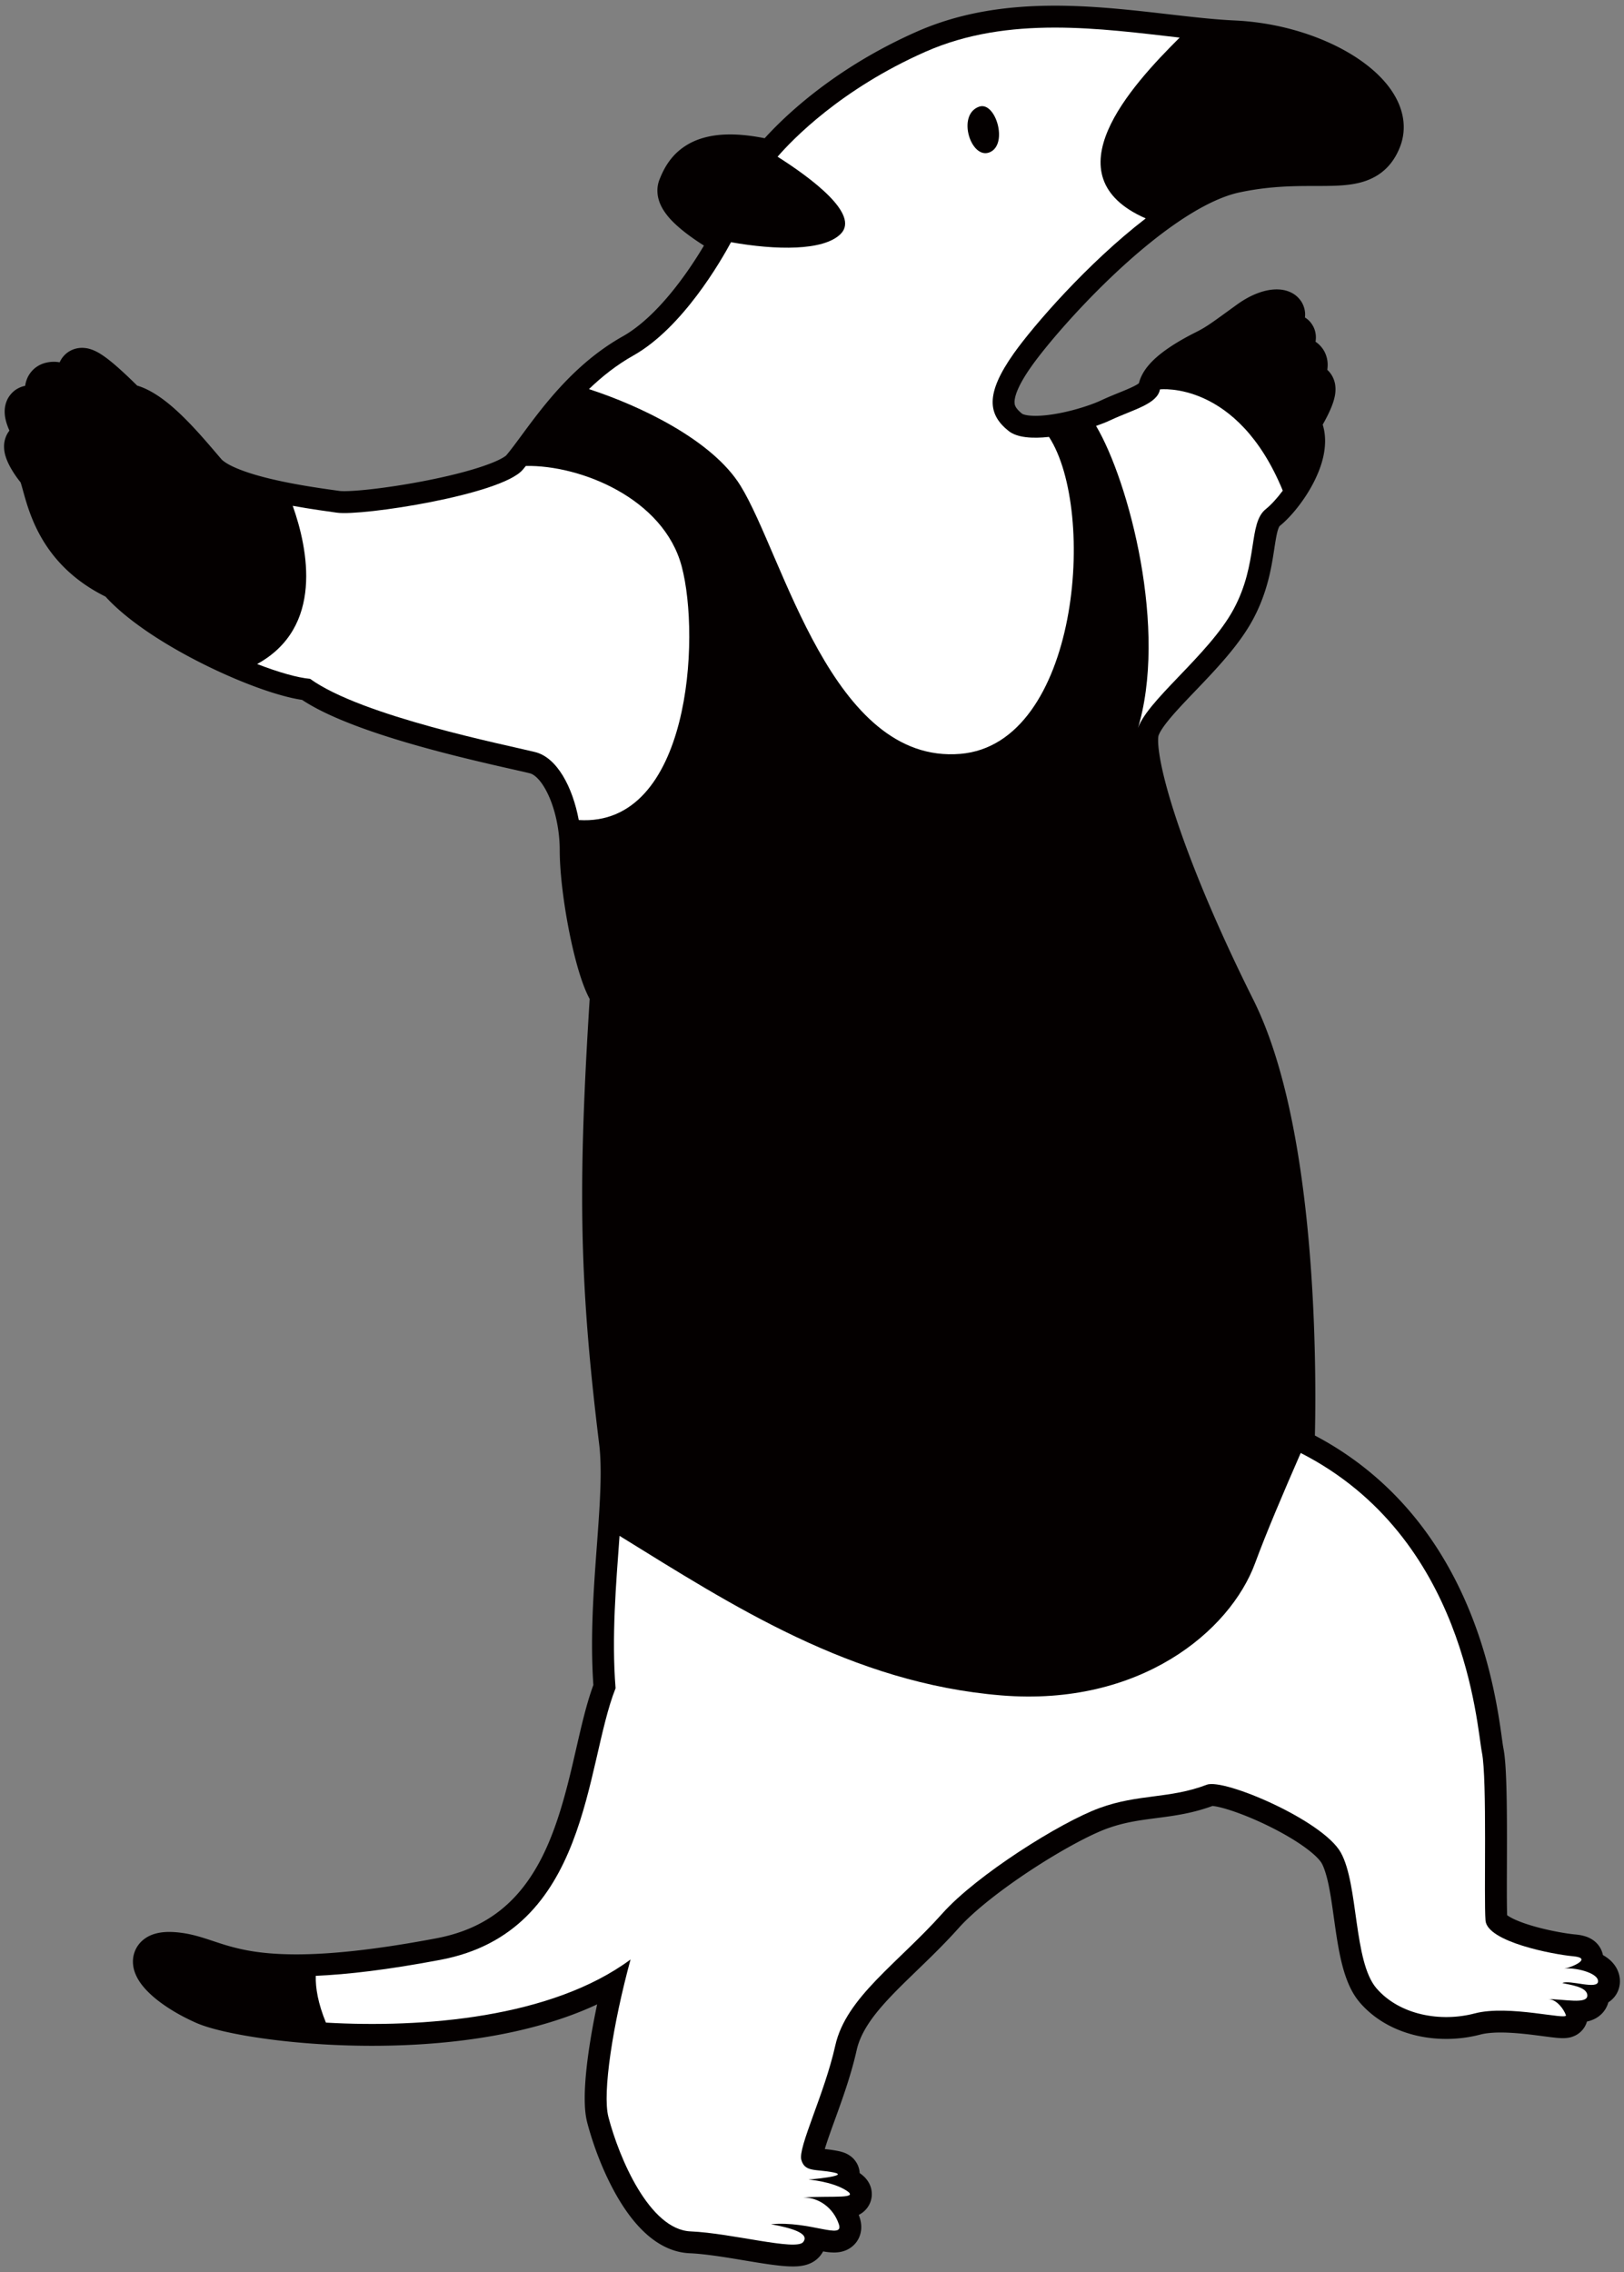
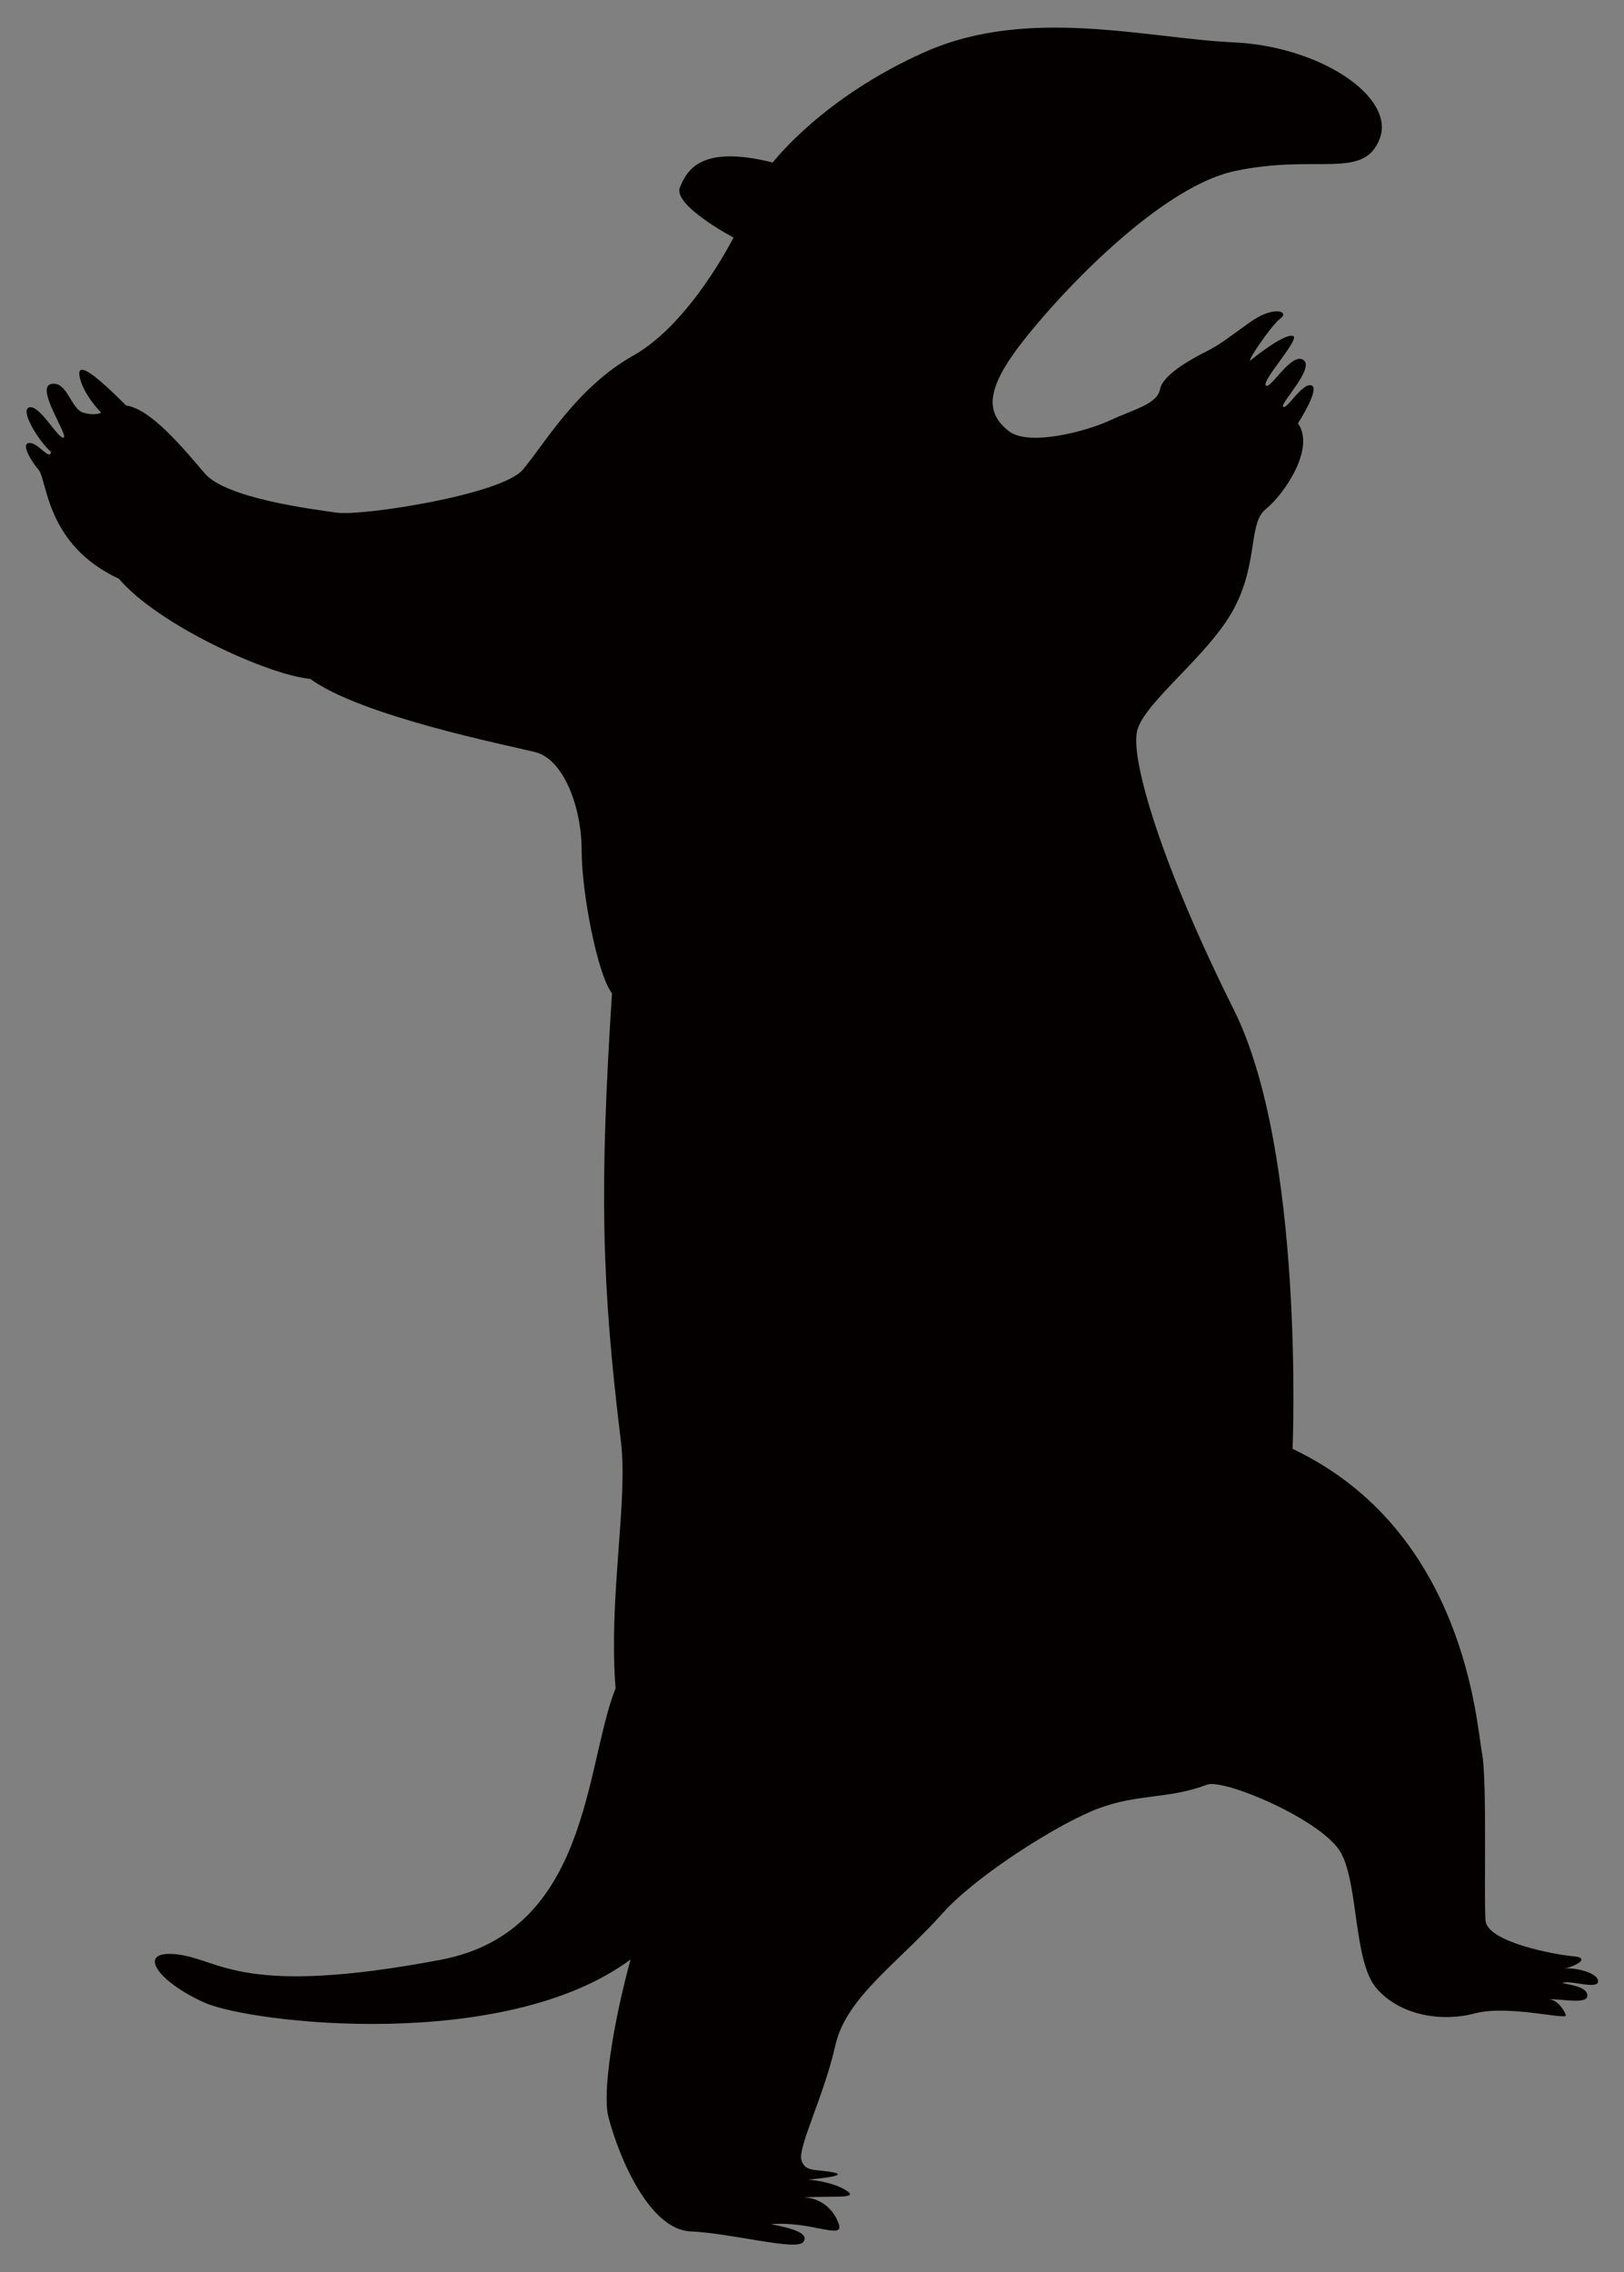
<svg xmlns="http://www.w3.org/2000/svg" version="1.1" id="_x37_" x="0" y="0" viewBox="0 0 571.881 800" xml:space="preserve">
  <rect x="0" y="0" width="571.881" height="800" fill="#808080" stroke="none" />
  <style>.st0{fill:#040000}.st1{fill:#fff}</style>
  <path class="st0" d="M550.789 693.175c3.14-.633 10.066-3.773 3.14-4.403-6.91-.627-30.186-5.03-30.816-12.58-.629-7.544.629-49.697-1.259-59.132-1.891-9.438-5.66-77.996-66.678-106.935 0 0 4.411-104.42-20.756-154.746-25.164-50.323-36.483-88.064-33.965-98.126 2.511-10.068 25.161-26.42 33.965-42.773 8.808-16.362 5.038-30.2 11.324-35.232 6.288-5.026 17.612-21.385 11.326-30.191 0 0 8.016-12.426 4.712-13.368-3.306-.946-8.497 8.495-9.909 7.553-1.412-.946 11.325-13.685 7.079-16.519-4.245-2.825-11.795 10.851-13.213 8.966-1.412-1.882 12.737-16.986 9.436-17.458-3.303-.47-12.264 6.607-14.622 8.493-2.361 1.888 7.073-12.263 10.377-14.621 3.3-2.361-2.358-4.722-10.849 1.412-8.492 6.134-10.855 8.023-15.571 10.384-4.722 2.355-15.095 8.019-16.037 13.202-.946 5.195-9.437 7.083-17.459 10.854-8.021 3.779-28.782 9.435-35.852 3.779-7.08-5.668-8.492-12.744 1.887-27.366 10.373-14.627 49.061-58.03 77.841-64.161 28.784-6.138 45.29 3.298 50.948-11.323 5.664-14.627-20.752-32.555-51.424-33.971-30.661-1.415-72.182-12.739-108.505 3.304-36.329 16.039-53.785 39-53.785 39-25.164-6.294-30.199 2.514-32.71 8.805-2.514 6.297 18.871 17.615 18.871 17.615s-15.101 30.194-35.224 41.52c-20.13 11.318-31.454 31.447-39 40.255-7.551 8.809-56.621 16.353-65.425 15.094-8.802-1.259-39-5.027-46.546-13.835-7.549-8.809-18.867-22.647-27.677-23.903-10.064-10.065-17.619-16.356-16.357-10.065 1.262 6.285 7.549 12.576 7.549 12.576s-1.881 1.261-6.287.003c-4.406-1.259-5.664-11.326-11.322-10.07-5.664 1.262 6.284 18.244 4.399 18.874-1.884.632-8.174-11.318-11.951-10.691-3.773.629 3.149 11.95 7.552 15.726-.633 3.144-4.402-3.15-7.552-3.15-3.146 0 0 5.665 3.144 9.441 3.146 3.771 2.52 26.424 28.308 38.37 13.842 16.353 52.836 33.968 67.304 35.227 18.248 13.209 69.196 23.276 79.265 25.791 10.06 2.515 16.357 19.497 16.357 34.597 0 15.097 5.658 44.035 10.686 50.323-4.402 68.564-3.767 101.27 3.149 157.888 2.554 20.951-4.432 54.956-1.884 86.805-10.838 27.224-9.112 85.683-61.65 95.617-69.822 13.211-77.371 0-92.468-1.885-15.095-1.891-7.546 9.433 9.436 16.986 16.133 7.169 105.459 17.709 149.954-15.218-6.191 22.674-9.997 47.014-7.792 55.471 3.773 14.473 14.469 39.644 28.934 40.264 14.471.62 37.112 6.918 39.632 3.776 2.52-3.156-4.405-5.029-11.322-6.299 13.842-1.253 25.787 5.662 23.899 0-1.882-5.662-6.916-9.433-12.577-9.433 10.696-.629 20.126.629 15.095-2.515-5.029-3.147-13.207-3.776-13.207-3.776s15.094-1.25 8.807-2.509c-6.294-1.259-10.069-.009-11.328-4.415-1.256-4.397 8.181-23.268 11.952-40.253 3.776-16.982 22.023-28.938 37.747-46.553 11.999-13.445 41.52-32.076 55.357-37.106 13.833-5.035 24.541-3.147 37.742-8.185 6.052-2.302 40.894 12.585 47.184 23.909 6.282 11.323 4.4 38.365 12.575 47.802 8.184 9.438 22.649 11.956 34.601 8.806 11.948-3.141 32.712 2.515 32.084.633-.636-1.891-3.153-5.662-6.294-5.662 5.658 0 13.836 1.891 13.836-1.253 0-3.15-6.29-3.777-8.807-4.406 2.518-1.259 12.584 2.521 12.584-.632-.004-3.146-8.818-5.031-11.958-4.402z" />
-   <path class="st0" d="M550.789 693.175l1.529 7.553c1.952-.414 3.753-1.04 5.69-1.957.967-.476 1.923-.981 3.065-1.882.572-.467 1.215-1.028 1.932-2.021a8.719 8.719 0 001.044-1.932 8.242 8.242 0 00-.067-6.15 8.463 8.463 0 00-2.853-3.593c-1.467-1.034-2.585-1.356-3.593-1.631-1.008-.254-1.935-.382-2.933-.47l-1.536-.136 1.56.139c-1.334-.118-3.931-.482-6.858-1.058-4.4-.851-9.735-2.237-13.46-3.818-1.853-.765-3.283-1.617-3.824-2.08l-.241-.219-.007-.009-2.261 1.874 2.821-.234c-.082-1.017-.541-1.631-.56-1.64l-2.261 1.874 2.821-.234c-.05-.57-.105-1.995-.132-3.803a441.605 441.605 0 01-.038-6.655c0-5.124.039-11.4.039-17.765-.001-6.365-.039-12.807-.201-18.339-.081-2.772-.192-5.31-.35-7.541-.165-2.248-.351-4.125-.701-5.904a43.582 43.582 0 01-.317-2.01c-.535-3.747-1.416-10.842-3.342-19.585-2.899-13.15-8.157-30.262-18.489-46.964-10.309-16.687-25.847-32.966-48.785-43.828l-3.303 6.968 7.701.322c.004-.085.304-7.228.304-18.661-.002-16.314-.607-41.346-3.589-67.205-1.494-12.934-3.581-26.075-6.52-38.483-2.946-12.411-6.723-24.089-11.757-34.169-11.313-22.623-19.773-42.64-25.356-58.52-2.791-7.934-4.862-14.837-6.209-20.442-1.355-5.579-1.947-9.946-1.93-12.299-.006-.931.098-1.516.109-1.528l.006-.023c.034-.177.308-.916.927-1.921 1.068-1.779 3.103-4.317 5.659-7.13 3.838-4.25 8.822-9.199 13.669-14.533 4.847-5.354 9.596-11.075 13.018-17.402 5.064-9.388 6.481-18.129 7.439-24.346.468-3.102.867-5.585 1.307-7.027.212-.724.419-1.17.534-1.365l.099-.151-.127-.106.102.127.025-.021-.127-.106.102.127c1.797-1.445 3.511-3.191 5.245-5.242 2.581-3.073 5.135-6.794 7.175-10.936 2.01-4.152 3.604-8.708 3.638-13.806 0-1.758-.21-3.584-.733-5.413a17.183 17.183 0 00-2.553-5.304l-6.263 4.494 6.477 4.175c.066-.103 1.525-2.361 3.07-5.236.775-1.448 1.572-3.041 2.255-4.737.341-.854.656-1.735.918-2.71.254-.987.487-2.048.497-3.496-.015-1.179-.139-2.751-1.155-4.633a8.692 8.692 0 00-2.235-2.624 8.735 8.735 0 00-3.089-1.545l-2.027 7.438 2.209-7.387a9.357 9.357 0 00-2.695-.39c-1.984.012-3.498.567-4.643 1.126-1.996 1.017-3.186 2.128-4.277 3.162-1.582 1.554-2.824 3.082-3.68 4.031l-.509.552-.164.162 2.358 2.556-1.819-2.943c-.461.292-.535.393-.539.387l2.358 2.556-1.819-2.943 3.252 5.269-2.126-5.809a6.286 6.286 0 00-1.126.541l3.252 5.269-2.126-5.809 2.411 6.583v-7.006a6.934 6.934 0 00-2.411.423l2.411 6.583v-7.006 7.187l3.174-6.46c-.36-.162-1.418-.709-3.174-.727v7.187l3.174-6.46-3.401 6.921 4.29-6.407-4.151 6.197 6.841-2.979c-.49-1.17-1.492-2.438-2.69-3.218l-4.151 6.197 6.841-2.979-6.734 2.94h7.352a7.317 7.317 0 00-.618-2.94l-6.734 2.94h7.352-6.546l6.151 2.293c.108-.349.368-.904.396-2.293h-6.546l6.151 2.293-3.3-1.232 3.113 1.66c.008-.018.067-.115.186-.428l-3.3-1.232 3.113 1.66.019-.032c.133-.242.759-1.167 1.525-2.231 1.165-1.637 2.69-3.715 4.063-6.002.688-1.155 1.347-2.364 1.915-3.752.548-1.401 1.091-2.967 1.119-5.207a10.037 10.037 0 00-.949-4.317c-.713-1.546-1.99-2.991-3.394-3.892l-4.236 6.442 4.3-6.398c-1.599-1.105-3.717-1.728-5.581-1.705-2.042.009-3.645.568-4.901 1.162-2.192 1.076-3.615 2.337-4.929 3.555-1.918 1.829-3.484 3.708-4.617 4.955-.545.609-1 1.067-1.049 1.102l1.029 1.164-.939-1.235-.09.071 1.029 1.164-.939-1.235 3.03 3.984-2.166-4.504c-.527.26-.747.435-.863.52l3.03 3.984-2.166-4.504 2.961 6.155v-6.811c-1.552.021-2.436.42-2.961.656l2.961 6.155v-6.811 7.257l3.105-6.557a7.279 7.279 0 00-3.105-.7v7.257l3.105-6.557-3.11 6.566 5.707-4.501a7.319 7.319 0 00-2.598-2.065l-3.11 6.566 5.707-4.501-6.053 4.776 6.202-4.578-5.818 4.291 6.971-1.921a7.214 7.214 0 00-1.154-2.37l-5.818 4.291 6.971-1.921-6.708 1.847h6.96a6.93 6.93 0 00-.252-1.847l-6.708 1.847h6.96-5.793l5.527 1.799c.073-.266.251-.736.266-1.799h-5.793l5.527 1.799-2.977-.972 2.893 1.203.084-.231-2.977-.972 2.893 1.203-1.039-.431 1.025.461.014-.03-1.039-.431 1.025.461.023-.045c.147-.316.87-1.475 1.777-2.751 1.375-1.965 3.185-4.365 4.76-6.655.793-1.162 1.529-2.281 2.198-3.508.335-.62.657-1.262.965-2.078.289-.833.648-1.794.678-3.528a8.487 8.487 0 00-.332-2.37c-.365-1.36-1.345-3.056-2.802-4.173a8.306 8.306 0 00-4.223-1.714l-.851 7.662 1.271-7.603a9.687 9.687 0 00-1.606-.136c-1.654.015-2.843.331-3.915.668-1.848.612-3.364 1.401-4.876 2.264-2.239 1.291-4.374 2.777-6.205 4.119a118.779 118.779 0 00-4.122 3.173l4.832 6.008-4.756-6.069 3.932 5.014-3.028-5.6c-.522.287-.746.467-.904.585l3.932 5.014-3.028-5.6 3.457 6.395-2.312-6.891c-.533.18-.878.355-1.145.497l3.457 6.395-2.312-6.891 2.399 7.151v-7.541a7.45 7.45 0 00-2.399.39l2.399 7.151v-7.541 7.642l3.456-6.814a7.665 7.665 0 00-3.456-.828v7.642l3.456-6.814-3.462 6.823 5.797-4.994a7.643 7.643 0 00-2.335-1.829l-3.462 6.823 5.797-4.994-5.782 4.982 7.368-1.995a7.603 7.603 0 00-1.586-2.988l-5.782 4.982 7.368-1.995-7.287 1.968h7.549a7.426 7.426 0 00-.263-1.968l-7.287 1.968h7.549-7.176l6.931 1.873c.083-.349.23-.818.245-1.873h-7.176l6.931 1.873-4.855-1.315 4.573 2.122c.021-.062.102-.177.282-.807l-4.855-1.315 4.573 2.122-.522-.242.517.254.005-.012-.522-.242.517.254c.011-.027.181-.349.425-.754.875-1.475 2.672-4.146 4.388-6.427a55.9 55.9 0 012.384-2.985c.335-.384.626-.694.813-.88l.175-.166.003-.003-1.446-1.723 1.303 1.832.143-.109-1.446-1.723 1.303 1.832.021-.014c.851-.618 1.727-1.377 2.556-2.554a8.823 8.823 0 001.616-5.047c.023-1.794-.65-3.691-1.625-4.994-1.489-1.995-3.202-2.81-4.566-3.286-1.399-.461-2.628-.585-3.824-.591-2.264.012-4.45.494-6.777 1.371-2.317.884-4.74 2.193-7.24 4.004l.007-.006c-4.273 3.088-6.99 5.091-9.04 6.495-2.063 1.404-3.386 2.196-5.467 3.245l.011-.006c-2.561 1.283-6.605 3.41-10.476 6.167-1.941 1.391-3.851 2.931-5.585 4.831-.866.955-1.693 2.006-2.425 3.256-.726 1.244-1.372 2.713-1.694 4.468l2.365.426-2.059-1.25a2.493 2.493 0 00-.306.821l2.365.429-2.059-1.25 1.163.706-1.057-.86-.106.153 1.163.706-1.057-.86c-.075.083-.505.434-1.26.854-1.129.644-2.936 1.433-5.076 2.305-2.144.878-4.628 1.856-7.228 3.076-2.149 1.019-6.198 2.485-10.517 3.576-4.324 1.114-9.049 1.873-12.564 1.862-1.525.003-2.806-.142-3.635-.343a5.413 5.413 0 01-.886-.283l-.166-.083-.009.012.01-.009-.001-.003-.009.012.01-.009.009.006c-1.25-.995-1.936-1.823-2.263-2.396-.32-.591-.43-.919-.451-1.74-.004-.831.225-2.267 1.149-4.418.914-2.146 2.506-4.941 4.918-8.327l.005-.006c2.338-3.304 6.584-8.629 11.963-14.671 8.074-9.081 18.784-19.887 29.879-28.805 5.542-4.459 11.18-8.442 16.551-11.507 5.365-3.073 10.469-5.195 14.766-6.099 6.657-1.418 12.594-1.942 17.982-2.14 4.043-.147 7.772-.106 11.301-.124 2.648-.014 5.185-.059 7.7-.287 3.739-.354 7.61-1.087 11.31-3.307a18.472 18.472 0 004.922-4.332c1.398-1.752 2.487-3.747 3.316-5.892a19.088 19.088 0 001.29-6.888c.001-2.861-.642-5.618-1.699-8.138-1.868-4.42-4.917-8.191-8.654-11.548-5.628-5.015-12.931-9.154-21.329-12.272-8.397-3.103-17.896-5.145-27.867-5.605-8.663-.399-18.636-1.673-29.34-2.882C394.718 3.132 383.264 2 371.486 2c-15.991 0-32.677 2.083-48.695 9.166-37.993 16.796-56.288 40.729-56.803 41.385l6.137 4.666 1.873-7.479c-6.563-1.64-12.077-2.4-16.893-2.402-3.748 0-7.081.467-10.051 1.398-4.458 1.365-8.015 3.924-10.358 6.723-2.366 2.786-3.614 5.647-4.443 7.712l.005-.012a10.614 10.614 0 00-.758 3.954c.024 2.742.933 4.811 1.876 6.448 1.709 2.852 3.818 4.858 6.05 6.79 3.346 2.84 7.062 5.269 10.023 7.086 2.954 1.809 5.131 2.961 5.229 3.014l3.608-6.811-6.894-3.448h-.001c-.115.233-3.823 7.538-9.762 15.93-2.964 4.193-6.485 8.655-10.318 12.623-3.828 3.969-7.978 7.423-12.031 9.695-11.232 6.324-19.732 14.908-26.36 22.851-3.313 3.977-6.162 7.807-8.615 11.131-2.444 3.318-4.524 6.146-6.098 7.975l-.005-.003c-.222.219-1.29.946-2.869 1.675-2.779 1.315-7.079 2.781-11.962 4.093-7.343 1.986-16.067 3.709-23.884 4.908-3.909.6-7.597 1.07-10.764 1.389-3.158.316-5.83.475-7.513.473-.819.003-1.428-.045-1.566-.068l-1.009 7.645 1.091-7.633c-2.265-.322-5.718-.783-9.802-1.436-6.107-.969-13.6-2.382-19.941-4.246-3.163-.928-6.035-1.974-8.195-3.02-2.17-1.023-3.562-2.134-3.845-2.518-3.734-4.349-8.574-10.186-13.859-15.306-2.657-2.565-5.427-4.97-8.418-6.968-2.999-1.974-6.227-3.653-10.167-4.244l-1.087 7.633 5.452-5.452c-3.728-3.726-7.142-6.986-10.152-9.497-1.518-1.259-2.918-2.334-4.41-3.259a16.449 16.449 0 00-2.495-1.285c-.97-.375-2.119-.783-3.907-.804-.984 0-2.21.16-3.494.718a8.532 8.532 0 00-2.668 1.829 8.728 8.728 0 00-2.129 3.635 9.948 9.948 0 00-.401 2.854 13.73 13.73 0 00.287 2.695l.003.018c.516 2.538 1.431 4.725 2.431 6.658 1.511 2.89 3.253 5.236 4.644 6.95 1.392 1.708 2.442 2.763 2.578 2.898l5.453-5.446-4.276-6.415 2.871 4.305-1.566-4.964c-.3.094-.757.292-1.305.659l2.871 4.305-1.566-4.964.619 1.962-.313-2.036-.307.074.619 1.962-.313-2.036.059.387-.03-.393-.029.006.059.387-.03-.393-.069.003c-.131 0-.625-.023-1.503-.269l.042.012-.992 3.463 2.288-2.819c-.169-.142-.619-.452-1.296-.644l-.992 3.463 2.288-2.819-.798.981.91-.884-.112-.097-.798.981.91-.884c-.011.006-.406-.487-.895-1.291-.778-1.208-1.717-3.038-3.42-5.112-.869-1.028-1.98-2.163-3.592-3.142-1.587-.978-3.77-1.699-5.996-1.681a11.51 11.51 0 00-2.885.36l1.936 7.464-1.674-7.526a9.799 9.799 0 00-3.338 1.422c-1.65 1.087-2.896 2.798-3.486 4.335-.614 1.554-.743 2.911-.749 4.054.006 1.433.219 2.609.479 3.705.465 1.906 1.12 3.6 1.815 5.245 1.043 2.447 2.213 4.761 3.052 6.519.417.866.75 1.602.902 1.986l.076.201.008.021 2.426-.804-2.493.547.067.257 2.426-.804-2.493.547 5.676-1.238-5.801.003c.006.688.084 1.025.125 1.235l5.676-1.238-5.801.003h7.136l-6.392-3.147c-.691 1.445-.732 2.5-.744 3.147h7.136l-6.392-3.147 6.654 3.277-5.077-5.405a7.421 7.421 0 00-1.577 2.128l6.654 3.277-5.077-5.405 5.075 5.408-2.773-6.879a7.46 7.46 0 00-2.302 1.471l5.075 5.408-2.773-6.879 2.883 7.151-2.236-7.379 2.081 6.867v-7.177c-.5 0-1.222.05-2.081.31l2.081 6.867v-7.177 6.772l3.103-6.043c-.541-.263-1.48-.709-3.103-.73v6.772l3.103-6.043-2.264 4.409 3.119-3.865c-.12-.092-.342-.275-.855-.544l-2.264 4.409 3.119-3.865-1.377 1.702 1.472-1.619-.095-.083-1.377 1.702 1.472-1.619-.21.23.215-.228-.005-.003-.21.23.215-.228c-.069-.047-.766-.831-1.536-1.809-1.205-1.498-2.708-3.493-4.531-5.404-.931-.96-1.934-1.924-3.303-2.858a12.611 12.611 0 00-2.485-1.318 10.194 10.194 0 00-3.706-.715c-.396.003-1.223.003-2.359.313l2.065 7.429-1.242-7.609a9.115 9.115 0 00-3.233 1.179c-1.651.97-2.957 2.624-3.559 4.111-.631 1.504-.755 2.796-.761 3.847.008 1.395.233 2.473.497 3.469.476 1.723 1.133 3.209 1.891 4.704 1.141 2.222 2.529 4.4 4.029 6.421 1.519 2.027 3.066 3.851 4.904 5.449l5.025-5.845-7.556-1.531 5.499 1.114-5.167-2.175a5.664 5.664 0 00-.332 1.061l5.499 1.114-5.167-2.175 6.327 2.662-4.117-5.467a6.863 6.863 0 00-2.21 2.805l6.327 2.662-4.117-5.467 4.312 5.724-2.152-6.834a7.154 7.154 0 00-2.16 1.111l4.312 5.724-2.152-6.834 2.128 6.764v-7.092a6.996 6.996 0 00-2.128.328l2.128 6.764v-7.092 6.367l2.889-5.712c-.4-.175-1.182-.621-2.889-.656v6.367l2.889-5.712-1.859 3.676 2.204-3.481-.345-.195-1.859 3.676 2.204-3.481-.85 1.342.926-1.291-.076-.05-.85 1.342.926-1.291c-.022-.012-.35-.275-.79-.647-.681-.564-1.616-1.386-2.967-2.257a13.897 13.897 0 00-2.513-1.285 10.775 10.775 0 00-3.866-.736c-.902 0-1.957.113-3.128.517a8.817 8.817 0 00-2.631 1.457 8.744 8.744 0 00-2.658 3.679 9.343 9.343 0 00-.597 3.322c.029 1.971.456 3.235.877 4.411.66 1.729 1.481 3.191 2.391 4.636a39.922 39.922 0 002.961 4.054l.009.012 2.738-2.287-3.258 1.516c.012.012.094.248.52.771l2.738-2.287-3.258 1.516c.001 0 .07.16.167.449.397 1.132 1.034 3.762 2.004 6.924 1.477 4.778 3.849 10.999 8.403 17.165 4.537 6.173 11.3 12.216 20.932 16.657l3.241-6.992-5.884 4.979c4.175 4.908 9.668 9.379 15.865 13.617 9.291 6.323 20.17 12.003 30.292 16.332 5.064 2.16 9.93 3.977 14.358 5.346 4.447 1.362 8.382 2.302 12.005 2.629l.668-7.677-4.52 6.244c5.553 3.992 12.608 7.222 20.457 10.212 11.746 4.444 25.222 8.153 36.773 11.031a796.913 796.913 0 0015.354 3.638c4.286.975 7.648 1.723 9.333 2.142.683.168 1.718.7 2.992 2.08 1.903 2.03 3.967 5.836 5.341 10.384 1.401 4.541 2.188 9.796 2.183 14.657.003 4.246.386 9.128 1.021 14.29.957 7.736 2.486 16.039 4.312 23.226.917 3.599 1.903 6.911 2.987 9.816.545 1.457 1.113 2.813 1.75 4.093.645 1.283 1.332 2.485 2.305 3.711l6.02-4.814-7.693-.496c-1.834 28.577-2.805 51.044-2.806 71.694-.003 29.027 1.932 54.374 5.996 87.624.356 2.905.515 6.279.514 9.997.004 7.973-.731 17.511-1.492 27.827-.757 10.322-1.532 21.442-1.534 32.759 0 5.274.17 10.59.595 15.903l7.684-.615-7.162-2.852c-3.059 7.736-4.977 16.716-7.166 26.146-3.23 14.122-7.031 29.133-14.181 40.891-3.569 5.892-7.902 10.977-13.43 15.035-5.538 4.048-12.313 7.142-21.144 8.82-22.419 4.244-38.105 5.668-49.401 5.665-11.714-.018-18.605-1.471-24.109-3.061-2.764-.803-5.225-1.684-7.864-2.527-2.63-.836-5.472-1.637-8.715-2.036l.029.003a31.567 31.567 0 00-4.003-.278c-1.268 0-2.5.091-3.762.337-1.864.378-3.953 1.078-5.912 2.872a9.873 9.873 0 00-2.356 3.363 9.94 9.94 0 00-.778 3.88c.006 1.711.4 3.138.889 4.347.879 2.113 2.063 3.7 3.414 5.222 2.038 2.255 4.545 4.309 7.529 6.309 2.982 1.995 6.438 3.901 10.303 5.621l.007.006c2.698 1.182 5.899 2.116 9.918 3.052 5.994 1.38 13.674 2.636 22.562 3.563 8.882.928 18.951 1.519 29.606 1.519 16.035-.003 33.388-1.336 50.006-4.979 16.608-3.662 32.54-9.604 45.574-19.222l-4.584-6.197-7.436-2.033c-2.556 9.361-4.709 18.965-6.24 27.759-1.525 8.809-2.447 16.731-2.456 23.117.013 3.111.191 5.845.879 8.563l.002.009c2.073 7.884 5.825 18.255 11.323 27.375 2.77 4.553 5.968 8.814 9.939 12.26 1.989 1.717 4.19 3.23 6.664 4.371 2.466 1.14 5.228 1.891 8.136 2.015 5.081.207 12.029 1.309 18.598 2.411 3.298.547 6.519 1.091 9.491 1.51 2.988.413 5.67.721 8.237.73 1.285-.006 2.539-.065 4.04-.396a11.128 11.128 0 002.536-.895 9.235 9.235 0 003.042-2.426l.05-.062a10.351 10.351 0 001.511-2.565 9.386 9.386 0 00.694-3.519c.014-1.912-.65-3.735-1.467-4.994a10.685 10.685 0 00-2.249-2.515c-1.305-1.055-2.498-1.658-3.673-2.181-1.757-.763-3.507-1.283-5.32-1.744-1.806-.458-3.658-.833-5.465-1.164l-1.385 7.586.704 7.674a31.188 31.188 0 012.822-.127c3.382-.003 6.749.506 9.796 1.076 1.529.287 2.975.585 4.385.84 1.43.248 2.756.484 4.499.499a12.143 12.143 0 002.28-.207 9.78 9.78 0 002.288-.744c1.267-.579 2.786-1.744 3.746-3.354.982-1.602 1.293-3.345 1.283-4.649-.011-1.457-.291-2.529-.603-3.478l.013.039c-1.429-4.303-4.092-7.975-7.563-10.576-3.463-2.603-7.777-4.137-12.329-4.134v7.709l.454 7.695c3.992-.239 7.941-.189 11.172-.245 1.648-.036 3.049-.065 4.668-.301.84-.151 1.718-.26 3.216-.954.743-.376 1.725-.928 2.771-2.143a8.068 8.068 0 001.913-5.21 8.227 8.227 0 00-1.119-4.128c-.824-1.374-1.558-2.001-2.175-2.541a14.799 14.799 0 00-1.757-1.247l.04.023c-3.907-2.396-7.863-3.401-11.023-4.084-3.145-.644-5.463-.824-5.681-.842l-.591 7.686.636 7.68c.069-.006 2.721-.224 5.54-.594 1.426-.192 2.856-.402 4.271-.724.732-.177 1.417-.334 2.462-.765.536-.246 1.177-.506 2.187-1.306a8.01 8.01 0 001.748-1.977 7.924 7.924 0 001.204-4.181 7.919 7.919 0 00-.942-3.735c-.973-1.737-2.019-2.459-2.73-2.949-1.102-.695-1.785-.901-2.407-1.108a15.721 15.721 0 00-1.695-.417l.046.009c-1.959-.393-3.663-.576-4.976-.712-.983-.1-1.745-.177-2.184-.245l-.347-.062-.056-.012-.014.053.017-.053h-.003l-.014.053.017-.053-.957 3.159 2.29-2.296c-.585-.597-1.283-.86-1.333-.863l-.957 3.159 2.29-2.296-2.628 2.633 3.265-1.796a3.818 3.818 0 00-.637-.836l-2.628 2.633 3.265-1.796-2.184 1.2 2.315-.928-.131-.272-2.184 1.2 2.315-.928-.842.337.873-.251-.031-.086-.842.337.873-.251-3.982 1.137 4.164.003c-.006-.13.005-.464-.181-1.138l-3.983 1.135 4.164.003h-1.303l1.302.053.001-.053h-1.303l1.302.053.007-.071c.022-.233.144-.904.379-1.782.408-1.557 1.14-3.783 2.049-6.356 2.735-7.783 7.038-18.654 9.449-29.449.698-3.135 2.089-6.188 4.196-9.396 3.144-4.808 7.934-9.846 13.555-15.319 5.611-5.488 12.017-11.43 18.222-18.374 2.547-2.863 6.371-6.335 10.814-9.864 6.67-5.31 14.751-10.807 22.333-15.366 3.791-2.278 7.459-4.326 10.746-6.005 3.28-1.678 6.2-2.984 8.346-3.761 6.014-2.187 11.384-2.905 17.468-3.691 6.041-.789 12.821-1.649 20.389-4.536l.016-.006-1.543-4.016.615 4.267c.167-.027.463-.077.928-.251l-1.543-4.016.615 4.267-.293-2.039.132 2.057.161-.018-.293-2.039.132 2.057-.004-.068v.068h.004l-.004-.068v.068c.197-.012 1.252.091 2.614.411 2.421.549 5.896 1.675 9.636 3.182 5.626 2.255 11.942 5.375 17.049 8.596 2.552 1.605 4.802 3.236 6.475 4.702 1.68 1.442 2.738 2.778 3.001 3.295.89 1.545 1.898 4.743 2.638 8.655 1.162 5.895 1.91 13.333 3.171 20.469.64 3.578 1.409 7.104 2.547 10.466 1.152 3.354 2.64 6.613 5.131 9.515 3.91 4.512 8.831 7.712 14.058 9.76 5.238 2.051 10.806 2.99 16.318 2.993 4.08 0 8.127-.523 12.005-1.537l.013-.003c1.724-.467 4.301-.73 7.133-.721 3.938-.003 8.354.452 12.195.937 1.926.243 3.711.488 5.295.686 1.616.192 2.905.358 4.451.369.35 0 .723-.008 1.178-.053.694-.095 1.518-.121 3.092-.839a8.002 8.002 0 002.819-2.273 7.894 7.894 0 001.039-7.963l-7.085 3.038 7.306-2.458c-.403-1.179-.893-2.166-1.52-3.212-.948-1.549-2.166-3.159-4.008-4.678a14.07 14.07 0 00-3.368-2.051 12.018 12.018 0 00-4.704-.972v15.416c1.085-.003 2.658.112 4.347.254 1.704.139 3.514.305 5.434.307.807 0 1.638-.029 2.553-.138.688-.083 1.424-.21 2.26-.455 1.225-.375 2.814-.996 4.39-2.583a9.024 9.024 0 002.561-6.345 9.945 9.945 0 00-1.239-4.802 10.66 10.66 0 00-2.288-2.822c-1.406-1.217-2.712-1.853-3.883-2.349-1.758-.718-3.305-1.078-4.609-1.365-1.274-.275-2.374-.476-2.627-.547l-1.87 7.479 3.492 6.871-2.422-4.766.849 5.298c.273-.05.774-.136 1.573-.532l-2.422-4.766.849 5.298-.469-2.928.198 2.958.271-.03-.469-2.928.198 2.958-.078-1.164.036 1.167.042-.003-.078-1.164.036 1.167h.01c.231-.018 1.607.136 3.125.376 1.575.221 3.305.526 5.453.543.637 0 1.324-.029 2.132-.151a10.862 10.862 0 002.07-.523 9.05 9.05 0 003.966-2.801 8.697 8.697 0 001.479-2.707 8.914 8.914 0 00.451-2.804c.01-1.93-.632-3.73-1.425-5.003a11.073 11.073 0 00-2.227-2.597c-1.319-1.123-2.569-1.791-3.794-2.352-1.834-.816-3.643-1.333-5.437-1.705-1.798-.363-3.535-.573-5.308-.579-.894.006-1.844.032-3.118.301l3.176 15.085-1.523-7.552 1.646 7.529-.56-2.565.212 2.621.349-.056-.56-2.565.212 2.621.175-.003c.354-.003 1.105.056 1.869.198 1.145.192 2.411.627 2.741.821l.069.039.696-1.155-.851 1.04.155.115.696-1.155-.851 1.04 2.719-3.319-3.653 2.199c.412.677.765.975.934 1.12l2.719-3.319-3.653 2.199 4.993-3.002h-5.81c-.01 1.22.409 2.349.817 3.002l4.993-3.002h-5.81 6.65l-5.473-3.75c-.838 1.182-1.201 2.719-1.176 3.75h6.65l-5.473-3.75 5.443 3.73-3.451-5.633a6.62 6.62 0 00-1.992 1.903l5.443 3.73-3.451-5.633 2.828 4.616-.962-5.354c-.306.065-.917.171-1.866.739l2.828 4.616-.962-5.354.495 2.757-.205-2.795-.289.038.495 2.757-.205-2.795h-.005c-.296.018-1.672-.139-3.182-.375-1.569-.222-3.259-.526-5.395-.544-.631 0-1.317.03-2.136.16a9.981 9.981 0 00-2.972.948l-18.398 9.341 20.02 5.008c1.046.257 1.896.402 2.737.579 1.219.234 2.365.6 2.435.665l.655-1.342-.855 1.214.201.127.655-1.342-.855 1.214 2.524-3.587-3.683 2.323c.48.754.943 1.108 1.159 1.265l2.524-3.587-3.683 2.323 4.636-2.926-5.48.003c-.02 1.008.358 2.193.843 2.922l4.636-2.926-5.48.003h6.218l-5.872-2.033a6.258 6.258 0 00-.346 2.033h6.218l-5.872-2.033 5.975 2.063-3.829-5.044c-.769.556-1.718 1.684-2.146 2.982l5.975 2.063-3.829-5.044 2.668 3.514-.796-4.42c-.081.038-.679.047-1.872.907l2.668 3.514-.796-4.42-.001-.003c-.073.012-.337.03-.71.03-.931.003-2.466-.113-4.167-.254-1.717-.139-3.61-.305-5.613-.307v15.416-3.103l-1.533 2.748c.192.112.755.358 1.533.354v-3.103l-1.533 2.748.558-1.005-.688.922.129.083.558-1.005-.688.922.024.024.467.579.175.305.022.044 1.364-.576-1.403.473.039.103 1.364-.576-1.403.473.101.299.121.281 6.944-2.976-7.417 1.439a7.4 7.4 0 00.473 1.537l6.944-2.976-7.417 1.439 7.4-1.436-7.538.003c.005.621.057.996.137 1.433l7.4-1.436-7.538.003h7.532l-6.784-3.271a7.587 7.587 0 00-.748 3.271h7.532l-6.784-3.271 6.751 3.254-5.193-5.405a7.508 7.508 0 00-1.559 2.151l6.751 3.254-5.193-5.405 5.055 5.26-2.663-6.796c-.577.233-1.411.611-2.392 1.536l5.055 5.26-2.663-6.796 2.307 5.886-.721-6.291c-.272.038-.707.071-1.586.405l2.307 5.886-.721-6.291.369 3.221v-3.248l-.369.026.369 3.221v-3.248c-.039.012-1.162-.071-2.55-.254-2.136-.263-5.138-.695-8.494-1.061-3.365-.367-7.1-.677-10.897-.677-3.67.008-7.392.272-11.066 1.229l.013-.003a32.119 32.119 0 01-8.099 1.034c-3.738.003-7.456-.659-10.686-1.93-3.241-1.274-5.971-3.12-8.039-5.502-.376-.428-.899-1.229-1.415-2.393-.917-2.03-1.768-5.098-2.447-8.647-1.041-5.336-1.752-11.71-2.735-17.886-.496-3.094-1.063-6.149-1.834-9.09-.779-2.943-1.738-5.777-3.227-8.478-1.26-2.248-2.843-4.095-4.616-5.836-3.107-3.026-6.876-5.727-11.005-8.271-6.187-3.798-13.159-7.163-19.557-9.675-3.203-1.253-6.253-2.29-9.058-3.047a44.552 44.552 0 00-4.061-.913c-1.315-.224-2.585-.375-3.958-.378-1.286.018-2.658.094-4.436.753l.016-.006c-5.633 2.151-10.807 2.866-16.878 3.653-6.028.786-12.929 1.643-20.751 4.492-4.045 1.477-8.713 3.717-13.843 6.501-7.673 4.173-16.275 9.556-24.231 15.263-7.964 5.733-15.225 11.684-20.397 17.455-7.448 8.36-15.81 15.643-23.171 23.315-3.677 3.847-7.112 7.807-9.986 12.174-2.867 4.358-5.174 9.169-6.363 14.521-1.614 7.293-4.514 15.428-7.084 22.508-1.285 3.555-2.486 6.847-3.421 9.802-.468 1.481-.87 2.878-1.182 4.255-.305 1.392-.552 2.725-.564 4.385.006.884.07 1.873.411 3.091a13.43 13.43 0 001.408 3.28c1.114 1.909 3.001 3.543 4.771 4.382 1.328.656 2.539.975 3.579 1.188 1.568.305 2.821.396 4.007.523 1.183.121 2.294.251 3.464.484l.756.151-.71-.142.127.026.005.003 1.302-4.867-2.511 4.335c.88.488 1.138.496 1.208.532l1.302-4.867-2.511 4.335 3.583-6.179-5.481 4.568c.813.951 1.459 1.342 1.898 1.611l3.583-6.179-5.481 4.568 5.744-4.787-6.916 2.84a7.524 7.524 0 001.171 1.947l5.744-4.787-6.916 2.84 6.973-2.863h-7.538a7.588 7.588 0 00.564 2.863l6.973-2.863h-7.538 7.529l-6.384-3.995a7.573 7.573 0 00-1.145 3.995h7.529l-6.384-3.995 6.209 3.883-4.675-5.641a7.27 7.27 0 00-1.534 1.758l6.209 3.883-4.675-5.641 4.119 4.97-2.609-5.916c-.265.13-.69.287-1.51.946l4.119 4.97-2.609-5.916 1.459 3.312-1.082-3.457-.377.145 1.459 3.312-1.082-3.457h.001c-.128.039-.865.195-1.694.322a85.215 85.215 0 01-4.068.508c-.613.065-1.14.115-1.509.148l-.426.039-.135.012.045 15.366.254-3.295-.271 3.295h.018l.254-3.295-.271 3.295c.022 0 1.823.157 3.978.618 2.142.426 4.663 1.285 5.749 2.009l.04.024.098.062.001.003 2.637-3.623-3.435 2.837c.515.606.749.739.798.786l2.637-3.623-3.435 2.837 5.154-4.258-6.072 2.783c.333.721.665 1.164.918 1.475l5.154-4.258-6.072 2.783 6.573-3.008-7.224.003a7.214 7.214 0 00.651 3.005l6.573-3.008-7.224.003h7.387l-6.89-2.662a7.407 7.407 0 00-.497 2.662h7.387l-6.89-2.662 6.741 2.609-4.297-5.824a7.24 7.24 0 00-2.444 3.215l6.741 2.609-4.297-5.824 3.829 5.189-2.29-6.037c-.333.133-.83.334-1.539.848l3.829 5.189-2.29-6.037 1.635 4.311-1.035-4.497c-.103.027-.285.068-.6.186l1.635 4.311-1.035-4.497.508 2.204-.414-2.222-.094.018.508 2.204-.414-2.222.052.275-.043-.278-.009.003.052.275-.043-.278c-.084.018-.751.08-1.637.104-2.737.091-7.547-.015-12.778.289l.455 15.405c1.109.003 2.142.355 3.082 1.052.932.701 1.727 1.743 2.18 3.103l.012.038 4.324-1.463-4.534.003c.011.893.162 1.292.21 1.46l4.324-1.463-4.534.003h6.464l-5.73-2.955a6.5 6.5 0 00-.734 2.955h6.464l-5.73-2.955 6.003 3.097-4.227-5.272a6.797 6.797 0 00-1.776 2.175l6.003 3.097-4.227-5.272 3.864 4.816-1.391-6.037c-.526.124-1.44.402-2.473 1.221l3.864 4.816-1.391-6.037.837 3.635v-3.747c-.057.003-.294-.009-.837.112l.837 3.635v-3.747.083l.004-.083h-.004v.083l.004-.083c-.12.003-.97-.1-2.096-.313-1.716-.316-4.136-.836-6.958-1.283-2.828-.446-6.084-.818-9.63-.818-1.379 0-2.792.059-4.23.192l-.681 15.259c2.758.494 5.456 1.129 6.869 1.661.346.127.604.242.73.307l.082.041.775-1.345-.952 1.22.177.124.775-1.345-.952 1.22 2.871-3.682-3.935 2.461c.468.736.871 1.064 1.064 1.22l2.871-3.682-3.935 2.461 5.185-3.242-6.098.006c-.014 1.285.449 2.523.913 3.236l5.185-3.242-6.098.006h6.047l-5.611-2.273a6.094 6.094 0 00-.436 2.273h6.047l-5.611-2.273 4.621 1.871-3.909-3.109a5.005 5.005 0 00-.711 1.238l4.621 1.871-3.909-3.109 6.033 4.799-5.983-4.861 4.774 3.877-2.768-5.511a6.14 6.14 0 00-2.005 1.634l4.774 3.877-2.768-5.511 1.565 3.114-.514-3.49c.001.009-.278.003-1.051.375l1.565 3.114-.514-3.49c-.005 0-.281.03-.71.03-1.191.008-3.438-.201-6.089-.582-4.007-.562-9.031-1.463-14.191-2.281-5.176-.816-10.477-1.56-15.386-1.776-.707-.032-1.443-.201-2.346-.615-1.563-.703-3.577-2.27-5.6-4.63-3.053-3.516-6.051-8.673-8.452-14.027-2.415-5.352-4.284-10.916-5.407-15.236l.002.009c-.172-.597-.397-2.361-.384-4.69-.01-4.87.788-12.242 2.228-20.475 1.435-8.253 3.493-17.443 5.923-26.338l5.857-21.462-17.878 13.233c-10.56 7.833-24.523 13.235-39.712 16.56-15.18 3.336-31.529 4.625-46.7 4.622-13.44 0-25.969-1.005-35.935-2.399-4.98-.698-9.323-1.495-12.768-2.29-3.426-.78-6.033-1.622-7.125-2.122l.007.006c-4.736-2.101-8.592-4.55-10.934-6.536-1.169-.979-1.947-1.853-2.228-2.261l-.123-.189-.002-.003-3.083 1.572h3.379c-.017-1.099-.29-1.536-.296-1.572l-3.083 1.572h3.379-5.527l4.715 2.854c.58-.933.827-2.074.812-2.854h-5.527l4.715 2.854-4.578-2.774 3.15 4.344a5.376 5.376 0 001.428-1.569l-4.578-2.774 3.15 4.344-1.896-2.612.733 3.2c.04-.015.466-.091 1.163-.588l-1.896-2.612.733 3.2.026-.003c.088-.015.355-.045.769-.045.474 0 1.172.041 2.052.154l.029.003c1.846.231 3.663.706 5.933 1.427 3.387 1.073 7.73 2.713 13.615 4.03 5.892 1.321 13.273 2.287 23.032 2.285 12.59-.003 29.183-1.569 52.266-5.931 14.5-2.713 25.85-9.048 34.257-17.393 6.322-6.244 11.019-13.51 14.651-21.066 5.443-11.344 8.573-23.389 11.163-34.361 2.557-10.948 4.645-20.907 7.308-27.523l.666-1.676-.144-1.79c-.386-4.817-.546-9.725-.545-14.671-.001-10.611.736-21.356 1.492-31.63.752-10.28 1.53-20.073 1.534-28.956-.001-4.151-.17-8.105-.628-11.864-4.021-32.933-5.88-57.424-5.882-85.756-.001-20.156.949-42.292 2.774-70.704l.191-2.984-1.864-2.325-.007-.009c-.1-.121-.561-.901-1.037-2.036-.863-2.003-1.879-5.1-2.82-8.682-1.423-5.387-2.729-11.911-3.657-18.182-.932-6.259-1.481-12.325-1.475-16.598-.021-8.623-1.726-17.482-5.057-25.12-1.683-3.815-3.781-7.346-6.534-10.351-2.736-2.982-6.26-5.514-10.606-6.605-2.771-.691-7.749-1.767-14.193-3.265-9.625-2.234-22.342-5.36-34.177-9.098-5.914-1.865-11.605-3.883-16.519-5.975-4.909-2.078-9.053-4.273-11.726-6.22l-1.725-1.25-2.127-.184c-1.191-.1-3.042-.428-5.236-.993-7.755-1.968-19.64-6.734-30.652-12.641-5.519-2.949-10.857-6.188-15.427-9.456-4.57-3.257-8.371-6.584-10.774-9.438l-1.097-1.297-1.546-.715c-5.592-2.598-9.519-5.635-12.473-8.782-4.412-4.719-6.696-9.796-8.217-14.373-.76-2.29-1.306-4.418-1.873-6.415-.288-1.005-.576-1.98-.977-3.035-.427-1.052-.878-2.216-2.089-3.711l.009.012c-.83-.993-1.732-2.281-2.276-3.25a8.331 8.331 0 01-.503-1.016l-.013-.036-3.413 1.055h3.538c-.012-.78-.123-1.017-.125-1.055l-3.413 1.055h3.538-6.012l5.706 1.847a5.978 5.978 0 00.301-1.847H10.84l5.706 1.847-6.335-2.054 5.324 3.998a6.679 6.679 0 001.011-1.944l-6.335-2.054 5.324 3.998-5.373-4.039 2.543 6.229c.975-.381 2.099-1.191 2.831-2.189l-5.373-4.039 2.543 6.229-2.261-5.537v5.999a5.98 5.98 0 002.261-.461l-2.261-5.537v5.999-4.713l-1.523 4.477c.297.101.806.237 1.523.237v-4.713l-1.523 4.477.8-2.352-1.208 2.178.409.174.8-2.352-1.208 2.178.116-.21-.123.207.007.003.116-.21-.123.207c.066.015.815.603 1.757 1.407.497.408 1.047.874 1.919 1.442.444.284.974.6 1.748.919a8.757 8.757 0 003.341.671 8.313 8.313 0 003.371-.712c1.766-.765 3.098-2.187 3.773-3.357.704-1.194.965-2.172 1.138-2.985l.896-4.432-3.426-2.944c-.348-.289-1.097-1.061-1.854-2.009-1.152-1.424-2.397-3.289-3.21-4.817-.408-.756-.709-1.436-.847-1.829l-.075-.227-.019-.068-1.189.283 1.208-.168-.02-.115-1.189.283 1.208-.168-3.548.484h3.578l-.03-.484-3.548.484h3.578-5.928l4.856 3.286c1.014-1.543 1.057-2.757 1.068-3.286H11.14l4.856 3.286-5.482-3.711 3.421 5.668a6.654 6.654 0 002.061-1.956l-5.482-3.711 3.421 5.668-3.273-5.422 1.022 6.259a6.353 6.353 0 002.251-.836l-3.273-5.422 1.022 6.259.422-.071.401-.109-1.771-6.371.001 6.619c.196-.003.826.009 1.771-.248l-1.771-6.371.001 6.619v-4.657l-2.336 4.111c.211.107.901.523 2.336.547v-4.657l-2.336 4.111.8-1.409-.895 1.353.094.056.8-1.409-.895 1.353.024-.038-.027.038h.003l.024-.038-.027.038c.108.062.773.671 1.489 1.507 1.113 1.265 2.414 2.991 3.745 4.613.687.821 1.355 1.616 2.298 2.497.486.44 1.033.919 1.916 1.454.446.266.984.549 1.704.801a8.44 8.44 0 002.783.476c.609 0 1.434-.062 2.39-.352l.301-.091.346-.136a8.046 8.046 0 002.482-1.584 8.055 8.055 0 002.154-3.422 8.35 8.35 0 00.393-2.547 9.665 9.665 0 00-.283-2.285c-.255-1.028-.533-1.726-.824-2.444-.508-1.226-1.087-2.414-1.693-3.67-.904-1.862-1.864-3.832-2.522-5.458a19.047 19.047 0 01-.707-1.994l-.114-.484-.005-.033-1.368.18 1.375.003-.008-.184-1.368.18 1.375.003H19.19l4.139 2.615c.828-1.354.825-2.32.836-2.615H19.19l4.139 2.615-5.111-3.23 3.377 5.015a6.103 6.103 0 001.734-1.785l-5.111-3.23 3.377 5.015-3.157-4.689 1.23 5.528a5.684 5.684 0 001.927-.839l-3.157-4.689 1.23 5.528.129-.029.133-.033-.988-3.806v3.936c.197.003.575-.023.988-.13l-.988-3.806v3.936-3.882l-1.697 3.496c.42.215 1.112.396 1.697.387v-3.882l-1.697 3.496 1.077-2.219-1.685 1.829c.041.036.23.207.608.39l1.077-2.219-1.685 1.829.2-.219-.209.21.009.009.2-.219-.209.21c.028.018.361.417.778 1.082.653.996 1.462 2.518 2.73 4.279.647.884 1.426 1.847 2.539 2.819 1.101.96 2.607 1.947 4.518 2.494l.042.012c2.053.576 3.933.842 5.663.842 3.419.023 5.903-1.105 6.98-1.853l7.822-5.219-6.646-6.642v-.003a31.119 31.119 0 01-2.796-3.398c-.646-.907-1.278-1.915-1.752-2.857-.48-.943-.787-1.82-.896-2.388l.004.018-.011-.062-1.002.16 1.009-.089-.007-.071-1.002.16 1.009-.089-3.246.292 3.258.003-.012-.295-3.246.292 3.258.003h-5.309l5.137 1.3c.157-.629.17-1.043.172-1.3h-5.309l5.137 1.3-6.281-1.593 5.568 3.307a6.514 6.514 0 00.713-1.714l-6.281-1.593 5.568 3.307-5.942-3.525 3.138 6.149c1.179-.579 2.246-1.646 2.804-2.624l-5.942-3.525 3.138 6.149-3.036-5.951v6.693a6.718 6.718 0 003.036-.742l-3.036-5.951v6.693-4.953l-1.869 4.633c.181.056.647.296 1.869.319v-4.953l-1.869 4.633.618-1.53-.691 1.501.073.029.618-1.53-.691 1.501.024-.056-.025.053.001.003.024-.056-.025.053c.088.038.669.387 1.418.96 1.144.86 2.728 2.21 4.534 3.874 1.811 1.666 3.861 3.655 6.05 5.848l1.814 1.814 2.55.366c.465.036 1.956.559 3.793 1.809 2.782 1.838 6.26 5.065 9.603 8.638 3.364 3.581 6.648 7.491 9.516 10.842 1.688 1.957 3.619 3.401 5.663 4.648 3.584 2.157 7.618 3.732 11.897 5.089 6.405 2.012 13.353 3.457 19.487 4.536 6.115 1.073 11.447 1.773 14.261 2.178l.423.059-.341-.047c1.16.147 2.291.195 3.584.198 3.95-.009 9.246-.484 15.438-1.297 9.253-1.229 20.264-3.232 29.917-5.783 4.834-1.283 9.317-2.689 13.201-4.309 1.946-.812 3.745-1.675 5.421-2.686 1.673-1.023 3.249-2.145 4.724-3.842 2.202-2.58 4.367-5.57 6.797-8.856 7.228-9.846 16.773-22.228 30.129-29.7 5.947-3.354 11.164-7.849 15.777-12.647 6.905-7.201 12.45-15.142 16.355-21.335 3.896-6.193 6.125-10.644 6.209-10.809l3.367-6.741-6.653-3.519-.027-.012c-.398-.21-4.966-2.689-9.109-5.632-2.062-1.453-4.017-3.055-5.136-4.249-.56-.585-.894-1.067-.947-1.173l-.01-.015-2.67 1.369h2.922c-.012-.96-.257-1.365-.252-1.369l-2.67 1.369h2.922-4.791l4.444 1.776a4.83 4.83 0 00.347-1.776h-4.791l4.444 1.776.005-.012c.399-1.005.79-1.847 1.21-2.523.655-1.02 1.223-1.646 2.391-2.293 1.174-.626 3.205-1.3 6.929-1.306 3.16-.003 7.491.52 13.145 1.942l4.934 1.235 3.076-4.048h.002c.541-.715 17.182-21.808 50.76-36.612 13.377-5.922 27.785-7.852 42.464-7.852 10.787 0 21.67 1.049 32.219 2.237 10.555 1.185 20.762 2.512 30.353 2.958 12.653.561 24.671 4.335 33.006 9.234 4.168 2.429 7.387 5.136 9.326 7.535.974 1.197 1.628 2.302 2.008 3.212.383.919.501 1.623.502 2.184a3.581 3.581 0 01-.252 1.329c-.433 1.111-.831 1.676-1.145 2.021-.283.305-.521.488-.953.715-.727.387-2.222.812-4.618 1.014-3.576.328-8.886.142-15.415.269-6.542.139-14.35.647-23.235 2.541-8.653 1.871-17.139 6.188-25.477 11.658-12.473 8.224-24.571 19.193-34.677 29.552a297.698 297.698 0 00-13.381 14.669c-3.8 4.471-6.846 8.348-8.986 11.362l.005-.006c-2.85 4.016-5.005 7.656-6.522 11.184-1.507 3.519-2.393 6.986-2.397 10.493-.021 3.398.926 6.752 2.536 9.482 1.603 2.751 3.719 4.89 5.961 6.69l.008.006c2.261 1.794 4.719 2.739 7.103 3.312 2.397.567 4.79.759 7.2.763 5.5-.012 11.163-1.023 16.369-2.338 5.211-1.336 9.833-2.955 13.275-4.565 3.522-1.673 7.571-3.044 11.496-4.95 1.967-.979 3.958-2.089 5.888-3.839a14.945 14.945 0 002.683-3.23 13.04 13.04 0 001.691-4.429l-2.445-.45 2.316.919.129-.473-2.446-.446 2.316.919-1.069-.422 1.034.505.036-.083-1.069-.422 1.034.505-.001.003c.034-.092.536-.768 1.391-1.525 1.276-1.161 3.258-2.55 5.245-3.747a75.997 75.997 0 015.423-2.97l.011-.006c2.634-1.312 4.85-2.645 7.271-4.308 2.434-1.666 5.144-3.673 9.363-6.719l.008-.006c1.513-1.096 2.788-1.744 3.69-2.087.45-.171.806-.266 1.036-.313l.241-.041.005-.003v-4.131l-1.877 3.578c1.244.615 1.748.526 1.877.553v-4.131l-1.877 3.578 2.992-5.706-5.2 3.776a6.43 6.43 0 002.208 1.93l2.992-5.706-5.2 3.776 5.598-4.066-6.915.003c-.023 1.457.544 3.04 1.316 4.063l5.598-4.066-6.915.003h6.56l-5.409-3.765c-.494.704-1.146 1.995-1.151 3.765h6.56l-5.409-3.765 3.897 2.713-2.783-3.88c-.2.151-.599.443-1.114 1.167l3.897 2.713-2.783-3.88-.57.408.59-.422c-1.041.754-1.702 1.415-2.4 2.131-1.183 1.238-2.32 2.624-3.479 4.122a105.836 105.836 0 00-4.795 6.767 50.814 50.814 0 00-1.771 2.902c-.253.458-.483.889-.734 1.451a10.3 10.3 0 00-.412 1.076 8.574 8.574 0 00-.237.907 8.09 8.09 0 00-.164 1.62 7.826 7.826 0 00.907 3.667 7.825 7.825 0 002.903 3.05 7.786 7.786 0 006.471.676 8.117 8.117 0 001.703-.801c.371-.23.631-.422.856-.597l.075-.062c1.059-.854 3.614-2.869 6.126-4.548 1.243-.833 2.485-1.575 3.342-1.994.422-.213.748-.337.833-.363l.018-.006-.862-2.917v3.008c.674-.009.859-.098.862-.091l-.862-2.917v3.008-5.677l-.937 5.6c.211.036.534.077.937.077v-5.677l-.937 5.6.25.041.17.018.776-6.989-3.076 6.318a6.98 6.98 0 002.299.671l.776-6.989-3.076 6.318 3.173-6.519-6.469 3.271c.626 1.318 1.974 2.645 3.296 3.248l3.173-6.519-6.469 3.271 6.227-3.15-6.99.003c.004.721.104 1.826.762 3.147l6.227-3.15-6.99.003h5.658l-5.413-1.711c-.07.254-.232.709-.245 1.711h5.658l-5.413-1.711 2.867.904-2.789-1.126-.078.222 2.867.904-2.789-1.126.948.381-.935-.411-.012.03.948.381-.935-.411-.106.207c-.282.532-1.036 1.696-1.946 2.982-1.377 1.956-3.112 4.261-4.615 6.448-.757 1.108-1.457 2.172-2.097 3.339a15.927 15.927 0 00-.933 2.001c-.281.81-.642 1.743-.673 3.49.002.636.067 1.389.301 2.246a8.172 8.172 0 001.305 2.689l.086.115.064.083a8.148 8.148 0 006.403 3.103c1.805-.021 2.95-.506 3.759-.884 1.49-.76 2.138-1.392 2.793-1.965 1.075-1.002 1.885-1.939 2.738-2.89 1.24-1.41 2.506-2.816 3.393-3.6l.533-.44.182-.13-.014-.024.012.026.002-.003-.014-.024.012.026-1.815-3.271v3.649c1.264-.024 1.77-.369 1.815-.378l-1.815-3.271v3.649-5.413l-3.02 4.494c.799.567 2.058.942 3.02.919v-5.413l-3.02 4.494.194.13-.13-.085 3.221-4.896-5.286 2.508c.43.951 1.273 1.889 2.065 2.388l3.221-4.896-5.286 2.508 4.823-2.287-5.36.003a5.376 5.376 0 00.537 2.284l4.823-2.287-5.36.003h3.452l-3.391-.68a3.437 3.437 0 00-.06.68h3.452l-3.391-.68 1.404.281-1.383-.375-.021.094 1.404.281-1.383-.375-.005.015c-.044.174-.461 1.076-1.097 2.089-.954 1.557-2.331 3.443-3.564 5.174-.623.88-1.208 1.714-1.778 2.651a14.74 14.74 0 00-.888 1.684c-.156.358-.321.768-.48 1.327a8.558 8.558 0 00-.329 2.338 8.07 8.07 0 00.672 3.233c.526 1.253 1.583 2.589 2.856 3.419l.435.29.455.224c.493.228 1.703.834 3.628.851a8.398 8.398 0 003.584-.807c1.471-.715 2.107-1.33 2.717-1.856.999-.922 1.677-1.72 2.376-2.509 1.007-1.161 1.988-2.275 2.585-2.813l.314-.269.038-.029-.643-.91.553.966.089-.056-.643-.91.553.966-1.801-3.144 1.114 3.439c.374-.124.582-.236.687-.296l-1.801-3.144 1.114 3.439-1.642-5.068v5.316c.717 0 1.27-.13 1.642-.248l-1.642-5.068v5.316-6.014l-1.722 5.759a6.001 6.001 0 001.722.254v-6.014l-1.722 5.759.181.05 1.76-6.454-4.124 5.263a6.745 6.745 0 002.364 1.191l1.76-6.454-4.124 5.263 4.103-5.236-6.282 2.225c.298.886 1.025 2.122 2.179 3.011l4.103-5.236-6.282 2.225 5.275-1.871-5.615.003c.005.358.025.96.34 1.868l5.275-1.871-5.615.003h3.237l-3.202-.511c-.009.065-.033.215-.034.511h3.237l-3.202-.511.77.121-.763-.159-.006.038.77.121-.763-.159c.001.059-.262.889-.685 1.802-.629 1.404-1.572 3.129-2.333 4.427a70.931 70.931 0 01-.954 1.587l-.271.435-.066.103-.012.021-2.843 4.406 3.057 4.264.258.556c.075.26.139.644.139 1.176.009 1.014-.268 2.559-.901 4.299-.93 2.615-2.617 5.618-4.451 8.15-1.804 2.53-3.849 4.663-4.921 5.496-1.615 1.288-2.879 2.867-3.788 4.45-1.594 2.796-2.262 5.512-2.796 8.129-.766 3.936-1.166 7.854-2.057 11.997-.885 4.137-2.195 8.446-4.656 13.023-1.797 3.351-4.547 7.071-7.748 10.821-4.803 5.641-10.566 11.326-15.564 16.731-2.503 2.713-4.822 5.358-6.789 8.058-1.948 2.724-3.646 5.452-4.556 8.951l.006-.024c-.449 1.809-.574 3.511-.579 5.307.017 4.448.854 9.601 2.357 15.904 2.268 9.418 6.121 21.255 11.578 35.141 5.456 13.874 12.515 29.766 21.188 47.112 4.282 8.548 7.796 19.207 10.544 30.829 4.135 17.437 6.585 37.035 7.968 55.217 1.388 18.188 1.726 34.972 1.726 46.916 0 5.582-.073 10.106-.146 13.224-.037 1.56-.073 2.769-.1 3.581l-.032.916-.012.293-.216 5.1 4.614 2.19c14.21 6.743 24.967 15.7 33.301 25.587 12.488 14.816 19.457 31.834 23.414 46.092 1.98 7.127 3.209 13.54 4.03 18.625.411 2.544.72 4.754.975 6.592.261 1.859.443 3.256.704 4.586.122.576.309 2.078.439 3.969.416 5.765.515 15.363.512 24.786 0 6.303-.039 12.567-.039 17.765 0 2.6.01 4.932.041 6.897.033 1.977.076 3.522.183 4.84a11.824 11.824 0 001.059 3.974c1.036 2.21 2.478 3.765 3.93 5.015 2.569 2.16 5.368 3.552 8.332 4.784 4.433 1.812 9.265 3.109 13.651 4.066 4.399.955 8.232 1.537 10.83 1.776l.024.003c.32.027.51.062.526.065l.448-2.228-.749 2.14.301.089.448-2.228-.749 2.14 1.959-5.582-4.029 4.279c1.046.955 1.743 1.17 2.07 1.303l1.959-5.582-4.029 4.279 4.814-5.112-6.343 3.002a7.052 7.052 0 001.529 2.11l4.814-5.112-6.343 3.002 6.508-3.079-7.197.006a7.255 7.255 0 00.689 3.073l6.508-3.079-7.197.006h7.083l-6.612-2.55a7.094 7.094 0 00-.471 2.55h7.083l-6.612-2.55 5.919 2.281-4.584-4.412c-.309.34-.837.893-1.335 2.131l5.919 2.281-4.584-4.412 2.995 2.881-2.46-3.357c-.086.065-.252.184-.535.476l2.995 2.881-2.46-3.357 1.024 1.398-.953-1.448-.071.05 1.024 1.398-.953-1.448h-.002c-.082.056-.61.319-1.131.508a9.45 9.45 0 01-1.213.378l1.536 7.547 1.646 7.529-1.646-7.529z" />
-   <path class="st1" d="M400.455 257.254c2.511-10.068 25.161-26.42 33.965-42.773 8.808-16.362 5.038-30.2 11.324-35.232 1.762-1.409 3.921-3.723 5.975-6.501-15.977-38.87-43.246-35.646-43.246-35.646-.946 5.195-9.437 7.083-17.459 10.854-1.352.642-3.095 1.327-5.04 2.01 11.507 19.374 25.526 72.053 14.481 107.288zM550.789 693.175c3.14-.633 10.066-3.773 3.14-4.403-6.91-.627-30.186-5.03-30.816-12.58-.629-7.544.629-49.697-1.259-59.132-1.861-9.281-5.58-75.783-63.817-105.481-6.215 14.234-12.092 28.01-16.068 38.808-8.807 23.9-40.497 50.533-89.328 46.547-52.818-4.318-94.983-31.781-134.474-56.177-1.208 16.719-2.842 35.534-1.397 53.657-10.838 27.224-9.112 85.683-61.65 95.617-18.654 3.534-32.83 5.159-43.923 5.638-.124 4.335.819 9.755 3.577 16.471 34.035 1.959 79.428-1.622 107.268-22.227-6.191 22.674-9.997 47.014-7.792 55.471 3.773 14.473 14.469 39.644 28.934 40.264 14.471.62 37.112 6.918 39.632 3.776 2.52-3.156-4.405-5.029-11.322-6.299 13.842-1.253 25.787 5.662 23.899 0-1.882-5.662-6.916-9.433-12.577-9.433 10.696-.629 20.126.629 15.095-2.515-5.029-3.147-13.207-3.776-13.207-3.776s15.094-1.25 8.807-2.509c-6.294-1.259-10.069-.009-11.328-4.415-1.256-4.397 8.181-23.268 11.952-40.253 3.776-16.982 22.023-28.938 37.747-46.553 11.999-13.445 41.52-32.076 55.357-37.106 13.833-5.035 24.541-3.147 37.742-8.185 6.052-2.302 40.894 12.585 47.184 23.909 6.282 11.323 4.4 38.365 12.575 47.802 8.184 9.438 22.649 11.956 34.601 8.806 11.948-3.141 32.712 2.515 32.084.633-.636-1.891-3.153-5.662-6.294-5.662 5.658 0 13.836 1.891 13.836-1.253 0-3.15-6.29-3.777-8.807-4.406 2.518-1.259 12.584 2.521 12.584-.632-.001-3.146-8.815-5.031-11.955-4.402zM240.044 199.378c-6.39-23.947-35.697-35.693-54.873-35.321-.373.464-.752.931-1.111 1.356-7.551 8.809-56.621 16.353-65.425 15.094-3.132-.443-8.988-1.217-15.553-2.417 5.423 15.286 10.976 42.806-12.532 55.704 7.552 2.92 14.243 4.832 18.648 5.216 18.248 13.209 69.196 23.276 79.265 25.791 7.711 1.926 13.198 12.363 15.344 23.929 39.197 2.476 42.937-64.223 36.237-89.352z" />
-   <path class="st1" d="M260.799 171.072c15.101 24.538 32.083 98.132 77.38 94.358 41.746-3.478 48.196-85.479 31.216-111.598-5.851.644-11.259.281-14.233-2.098-7.08-5.668-8.492-12.744 1.887-27.366 6.827-9.636 25.938-31.737 46.411-47.466-34.131-14.979-5.287-46.52 11.954-63.665-27.615-3.112-60.243-7.943-89.505 4.979-29.855 13.182-46.944 31.021-52.09 36.958 11.587 7.361 29.151 20.265 22.21 27.2-6.016 6.025-22.833 5.721-38.611 2.907-3.43 6.389-17.013 30.114-34.357 39.875-5.956 3.345-11.123 7.473-15.67 11.847 17.871 5.801 43.448 17.879 53.408 34.069zM344.783 37.56c5.778-2.042 10.38 13.212 3.776 16.04-6.61 2.828-11.801-13.209-3.776-16.04z" />
</svg>